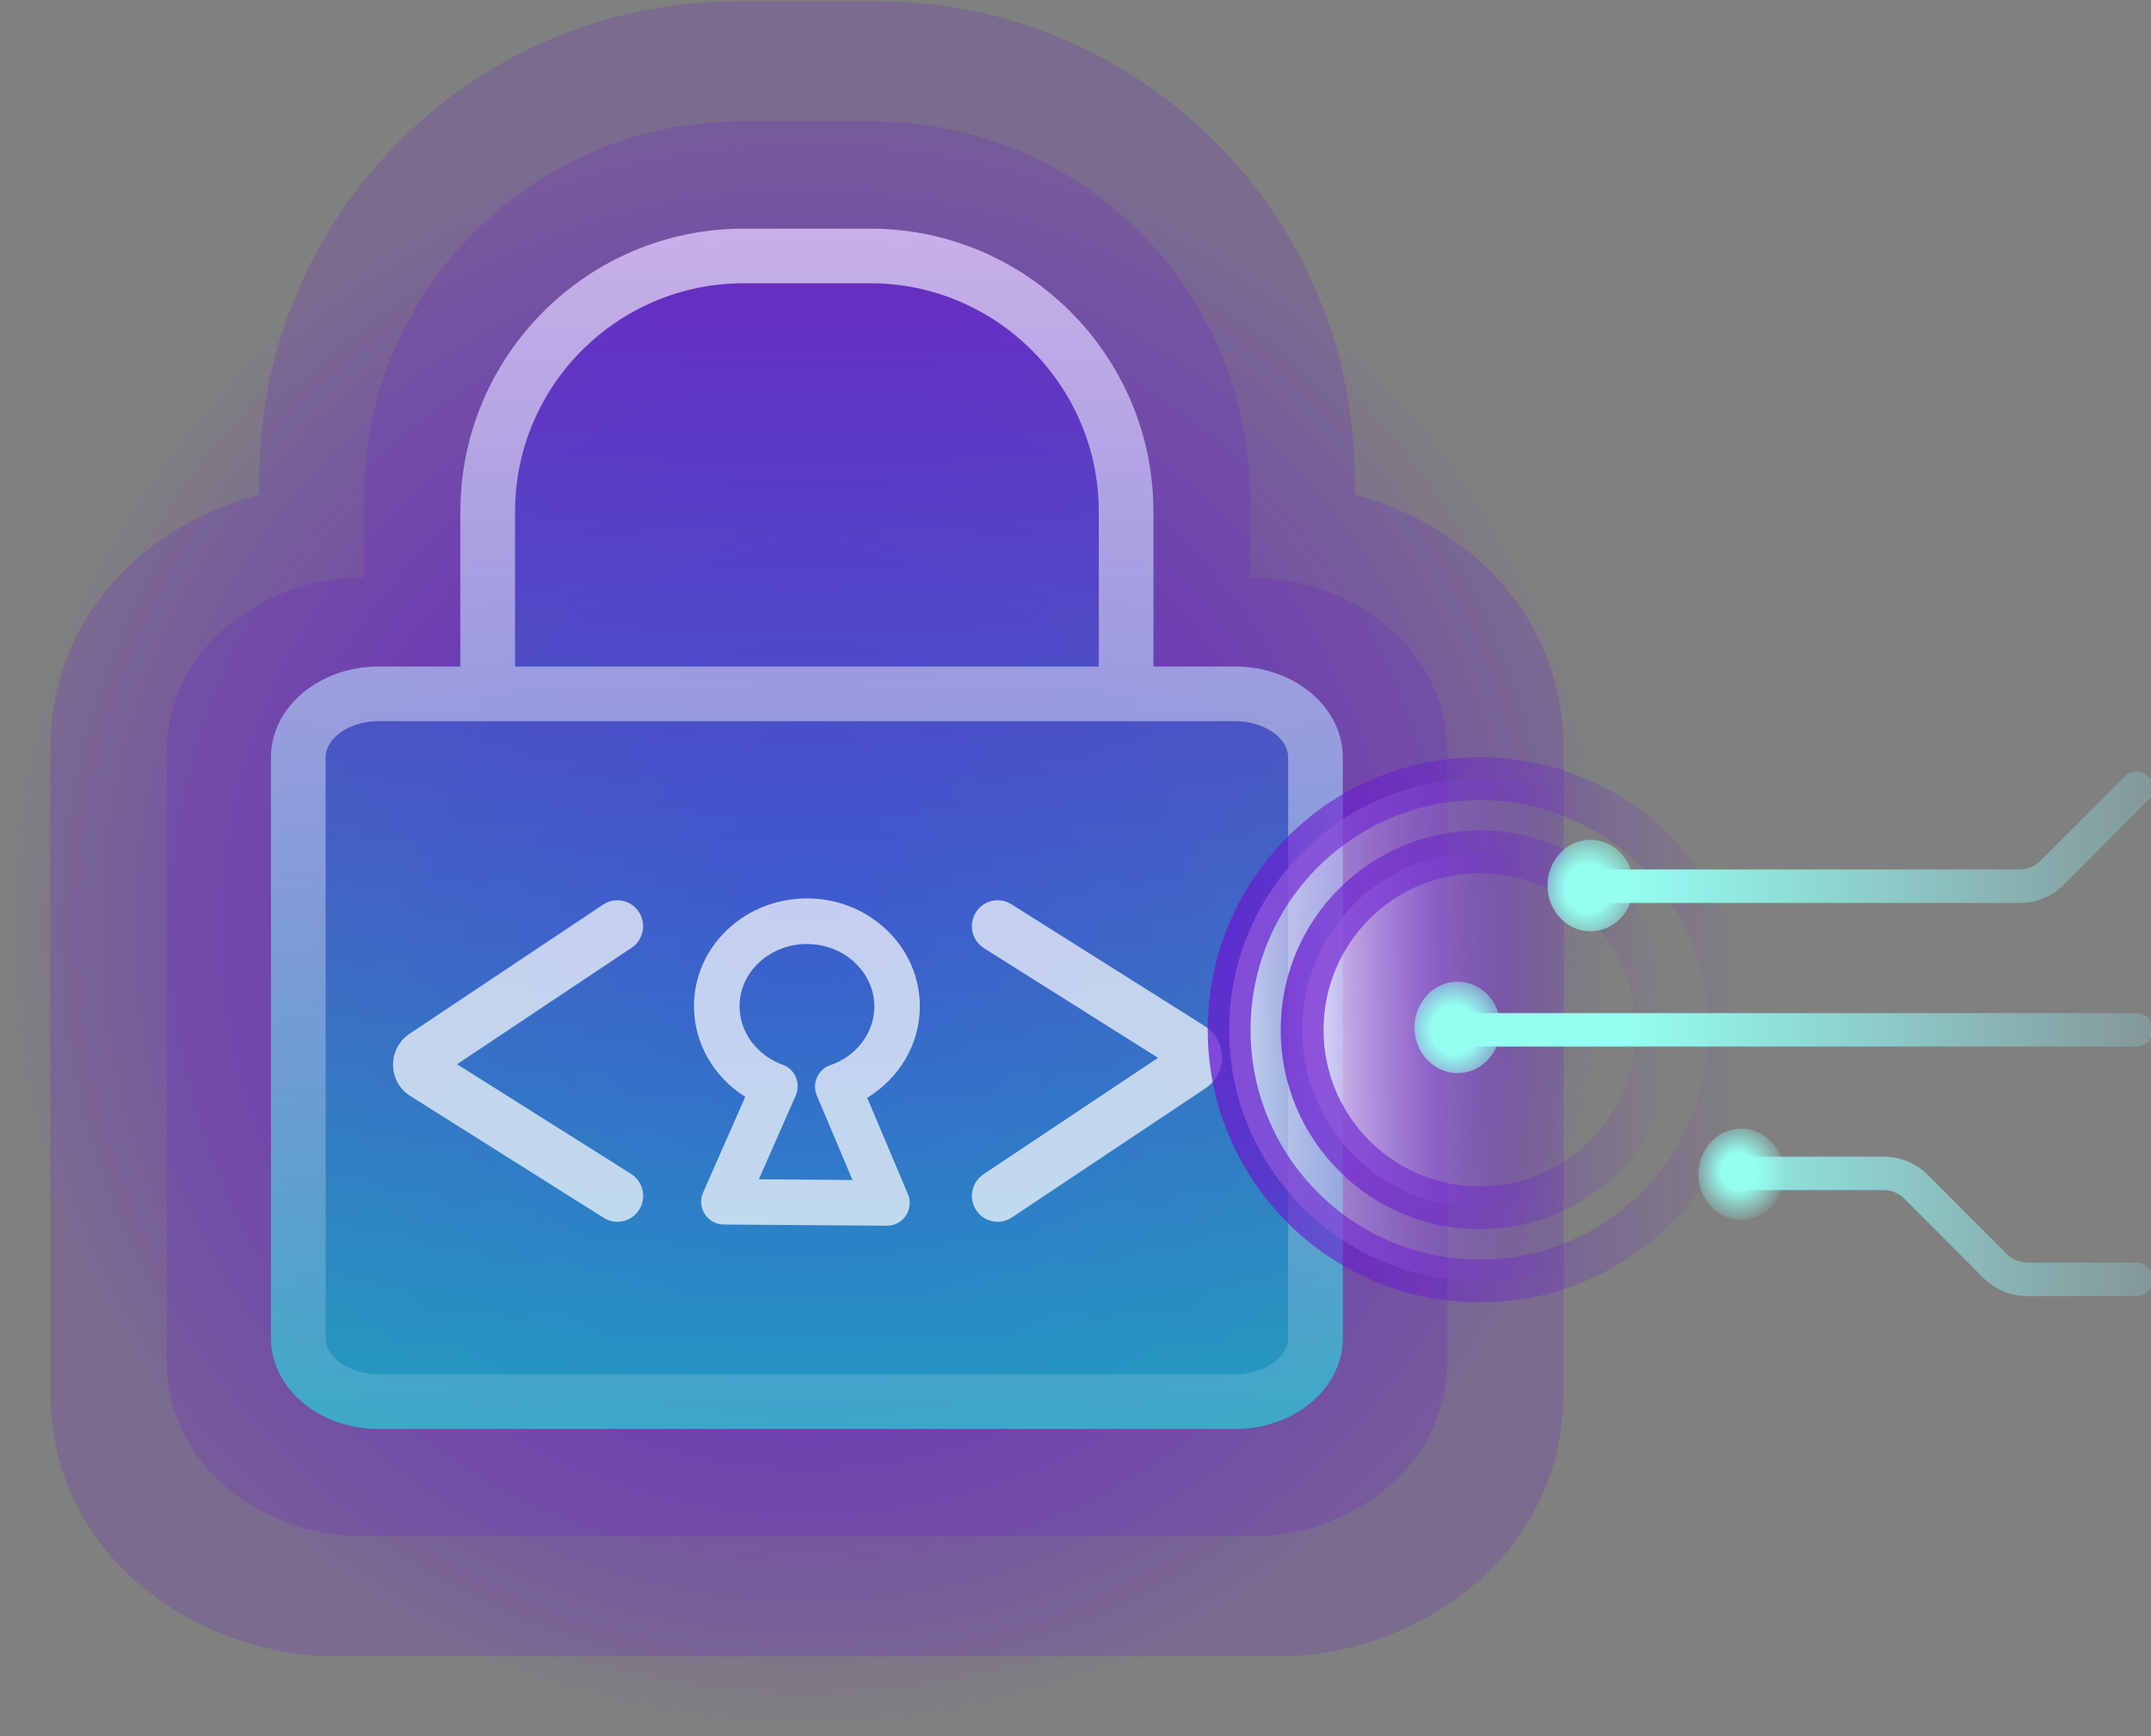
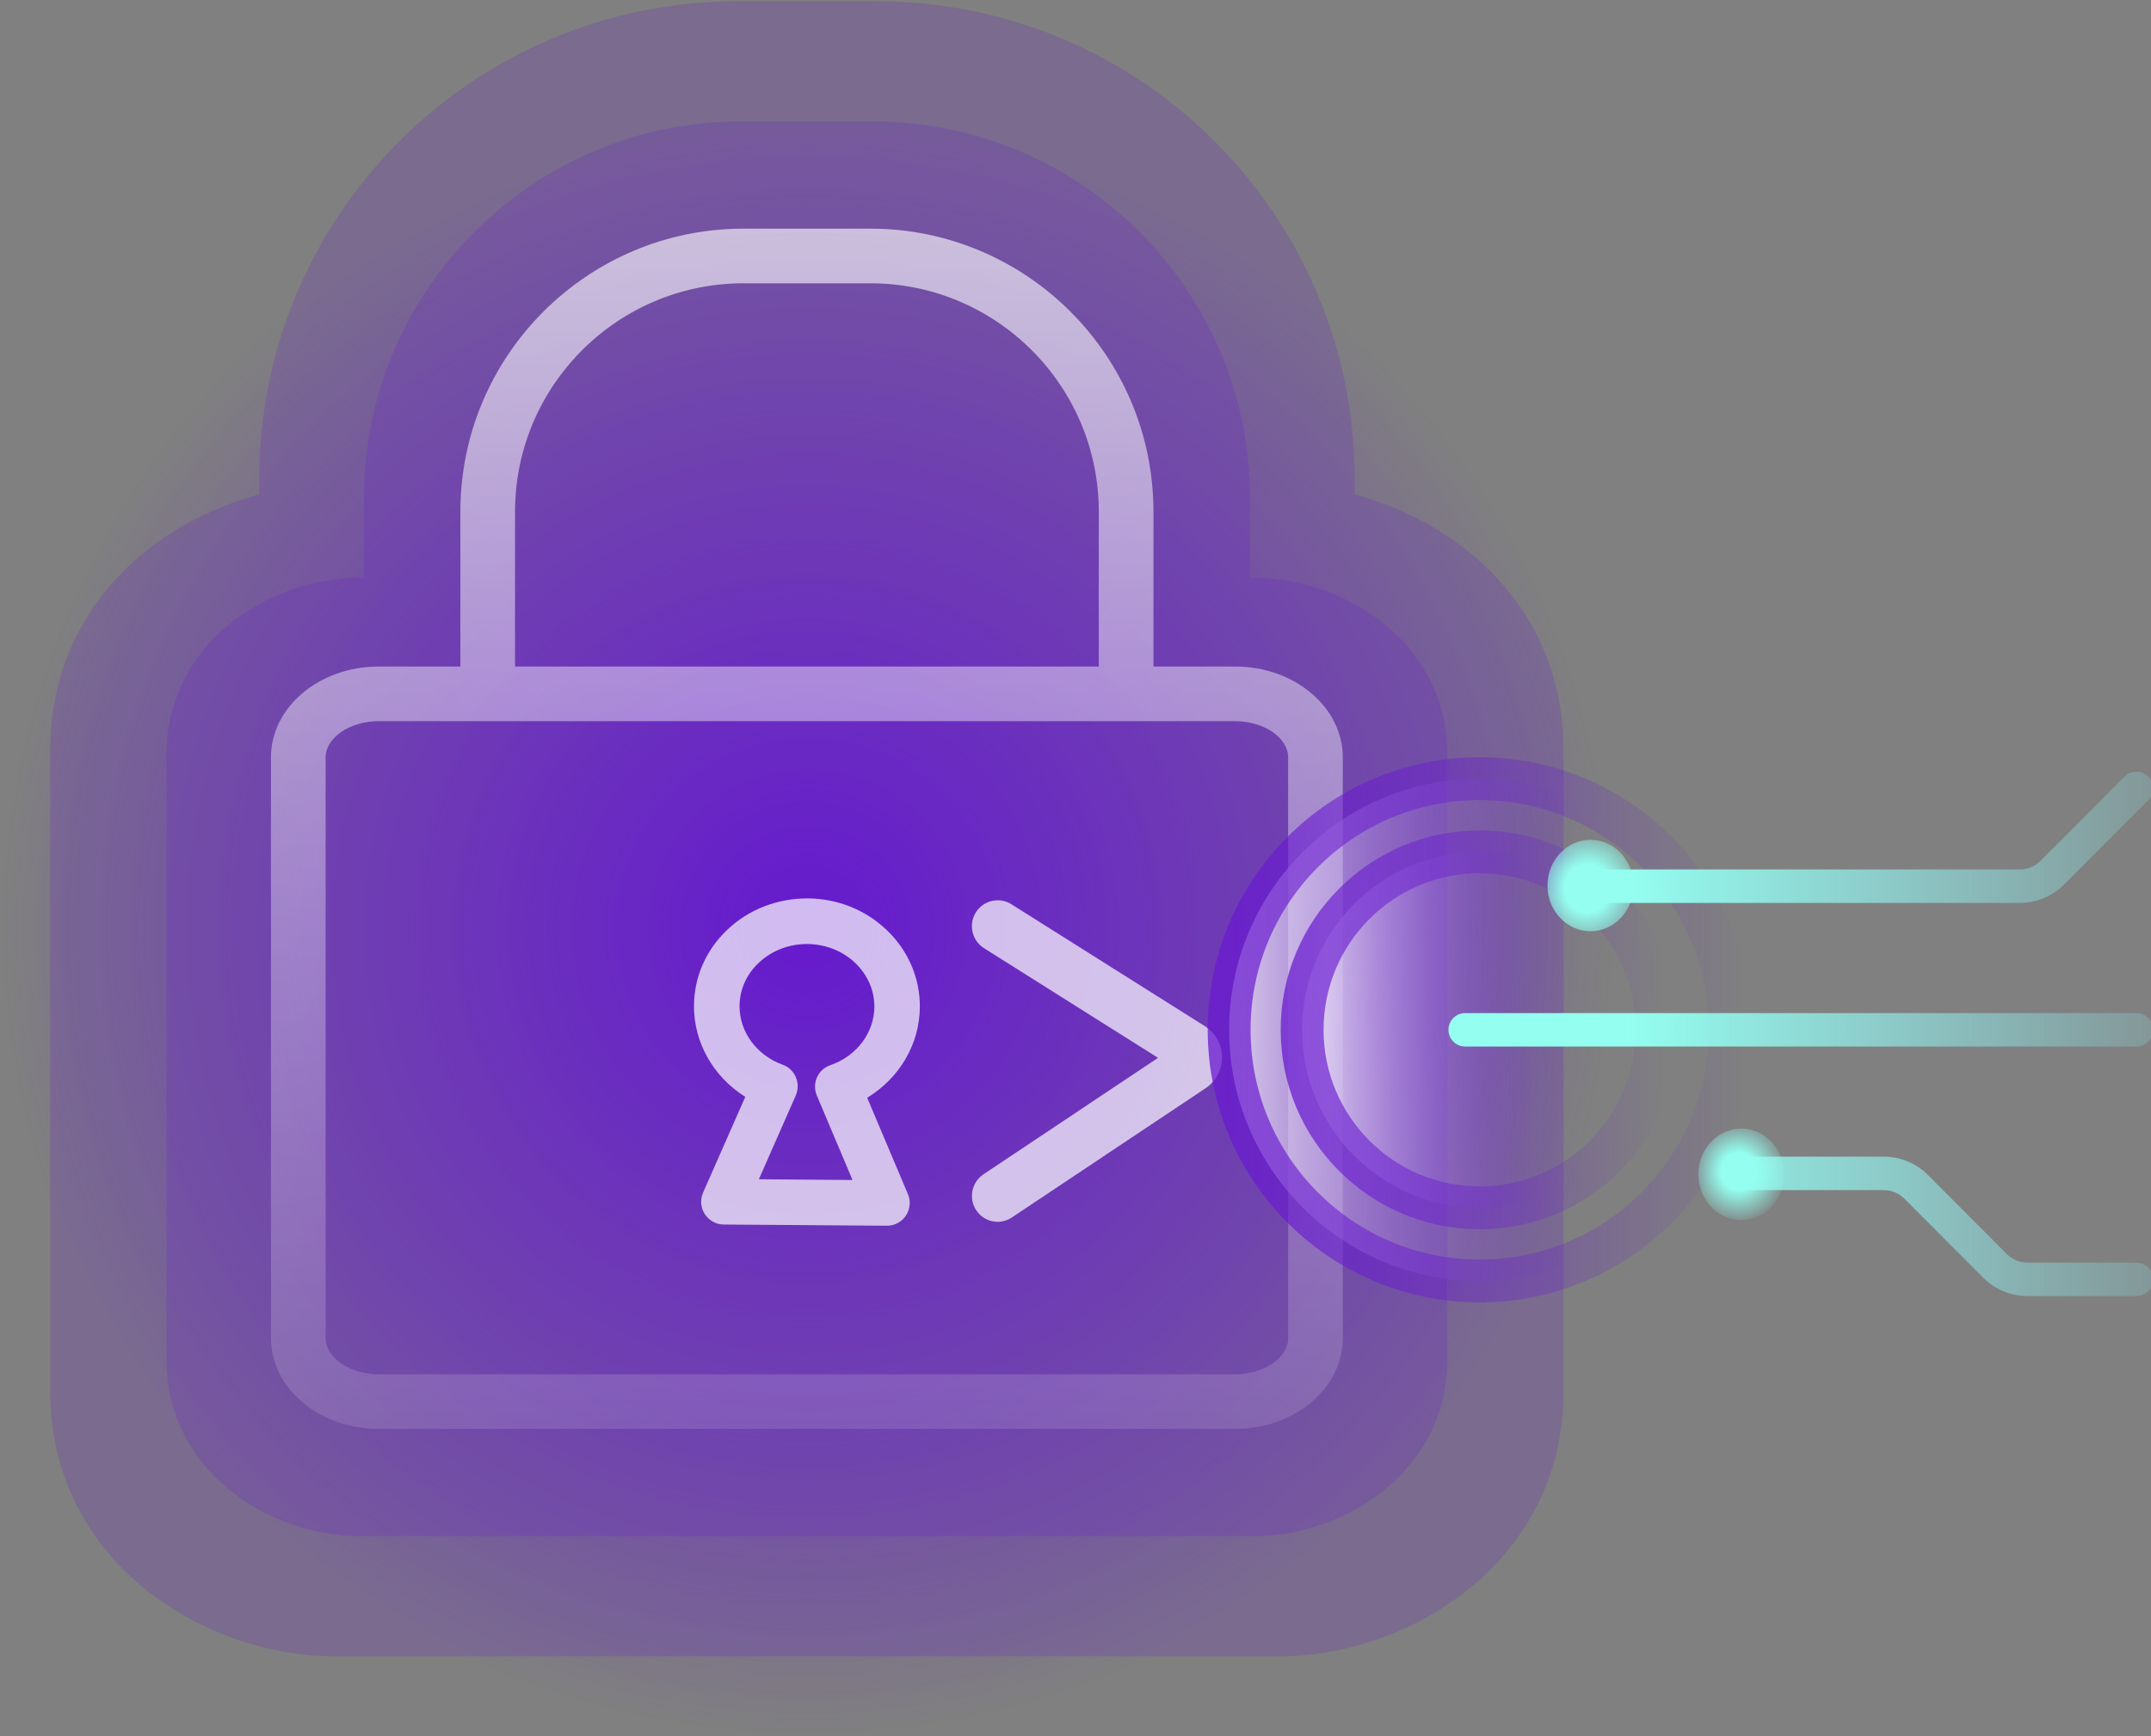
<svg xmlns="http://www.w3.org/2000/svg" width="301" height="243" viewBox="0 0 301 243" fill="none">
  <rect x="0" y="0" width="301" height="243" fill="#808080" stroke="none" />
  <g clip-path="url(#clip0_701_8442)">
    <circle cx="113" cy="113" r="113" transform="matrix(-1 0 0 1 226 17)" fill="url(#paint0_radial_701_8442)" />
    <path opacity="0.2" fill-rule="evenodd" clip-rule="evenodd" d="M189.566 67.035V69.218C204.482 73.169 218.799 85.363 218.799 104.967V194.654C218.799 218.9 196.9 231.813 179.049 231.813H46.783C28.932 231.813 7.033 218.9 7.033 194.654V104.967C7.033 85.357 21.358 73.161 36.28 69.214V67.035C36.28 30.146 66.254 0.188 103.139 0.188H122.707C159.591 0.188 189.566 30.146 189.566 67.035Z" fill="#6619D0" />
    <path opacity="0.2" fill-rule="evenodd" clip-rule="evenodd" d="M175.394 92.334H163.462L175.381 92.334C175.386 92.334 175.39 92.334 175.394 92.334ZM175.394 80.871H175.381H174.925V69.751C174.925 40.648 151.267 17 122.164 17H103.681C74.578 17 50.92 40.648 50.92 69.751V80.871H50.451C37.372 80.871 23.295 90.193 23.295 105.579V190.293C23.295 205.678 37.372 215 50.451 215H175.381C188.46 215 202.537 205.678 202.537 190.293V105.579C202.537 90.198 188.469 80.877 175.394 80.871Z" fill="#6619D0" />
-     <path opacity="0.7" d="M172.87 93.29H161.42V71.619C161.42 49.77 143.645 32 121.79 32H104.054C82.199 32 64.425 49.77 64.425 71.619V93.29H52.974C44.674 93.29 37.916 98.988 37.916 106V187.291C37.916 194.302 44.674 200 52.974 200H172.857C181.158 200 187.916 194.302 187.916 187.291V106C187.916 98.988 181.158 93.29 172.857 93.29H172.87Z" fill="url(#paint1_linear_701_8442)" />
    <g opacity="0.7" clip-path="url(#clip1_701_8442)">
      <path d="M172.859 93.286H161.409V71.616C161.409 49.769 143.636 32 121.783 32H104.048C82.195 32 64.422 49.769 64.422 71.616V93.286H52.973C44.673 93.286 37.916 98.983 37.916 105.994V187.279C37.916 194.29 44.673 199.987 52.973 199.987H172.846C181.146 199.987 187.903 194.29 187.903 187.279V105.994C187.903 98.983 181.146 93.286 172.846 93.286H172.859ZM72.072 71.616C72.072 53.988 86.416 39.648 104.048 39.648H121.783C139.416 39.648 153.759 53.988 153.759 71.616V93.286H72.072V71.616ZM180.266 187.279C180.266 190.019 176.875 192.339 172.859 192.339H52.973C48.957 192.339 45.566 190.019 45.566 187.279V105.994C45.566 103.253 48.957 100.934 52.973 100.934H172.846C176.862 100.934 180.253 103.253 180.253 105.994V187.279H180.266Z" fill="url(#paint2_linear_701_8442)" />
-       <path d="M86.389 171C85.741 171 85.08 170.819 84.48 170.444L57.402 153.383C55.913 152.441 55.012 150.834 55 149.069C54.988 147.305 55.841 145.674 57.294 144.695L84.396 126.607C86.053 125.496 88.286 125.955 89.391 127.622C90.496 129.29 90.039 131.537 88.382 132.649L63.958 148.949L88.31 164.294C89.991 165.357 90.508 167.593 89.451 169.296C88.767 170.396 87.59 171 86.389 171Z" fill="white" />
      <path d="M139.612 171C138.447 171 137.294 170.432 136.609 169.381C135.504 167.713 135.961 165.465 137.618 164.353L162.051 148.051L137.69 132.704C136.009 131.64 135.492 129.404 136.549 127.701C137.606 126.009 139.828 125.489 141.522 126.552L168.597 143.616C170.087 144.559 170.987 146.166 171 147.93C171.024 149.695 170.159 151.326 168.705 152.305L141.594 170.396C140.982 170.807 140.285 171 139.6 171H139.612Z" fill="white" />
      <path d="M124.116 171.55H124.091L101.282 171.384C100.211 171.384 99.216 170.823 98.63 169.931C98.043 169.026 97.954 167.891 98.388 166.91L104.291 153.513C99.854 150.734 97.074 145.929 97.113 140.741C97.138 136.675 98.834 132.864 101.881 130.021C104.877 127.23 108.842 125.726 113.024 125.738C117.219 125.764 121.146 127.344 124.104 130.187C127.113 133.068 128.745 136.904 128.719 140.971C128.681 146.171 125.825 150.926 121.35 153.641L127.049 167.127C127.47 168.108 127.355 169.242 126.768 170.135C126.182 171.014 125.187 171.55 124.116 171.55ZM106.178 165.049L119.297 165.151L114.299 153.322C113.955 152.506 113.968 151.588 114.325 150.785C114.682 149.982 115.37 149.358 116.199 149.077C119.858 147.828 122.319 144.552 122.357 140.945C122.37 138.651 121.426 136.458 119.705 134.801C117.933 133.093 115.549 132.15 112.986 132.124C110.487 132.099 108.039 133.017 106.229 134.699C104.469 136.331 103.5 138.498 103.488 140.792C103.462 144.399 105.884 147.701 109.518 149.014C110.347 149.307 111.023 149.944 111.367 150.76C111.711 151.576 111.711 152.493 111.367 153.296L106.19 165.049H106.178Z" fill="white" />
    </g>
    <path opacity="0.75" d="M242.12 144.131C242.12 124.717 226.423 108.979 207.06 108.979C187.697 108.979 172 124.717 172 144.131C172 163.545 187.697 179.283 207.06 179.283C226.423 179.283 242.12 163.545 242.12 144.131Z" fill="url(#paint3_linear_701_8442)" stroke="url(#paint4_linear_701_8442)" stroke-width="6" stroke-miterlimit="10" />
    <path opacity="0.75" d="M231.907 144.131C231.907 130.372 220.783 119.218 207.06 119.218C193.337 119.218 182.212 130.372 182.212 144.131C182.212 157.89 193.337 169.044 207.06 169.044C220.783 169.044 231.907 157.89 231.907 144.131Z" fill="url(#paint5_linear_701_8442)" stroke="url(#paint6_linear_701_8442)" stroke-width="6" stroke-miterlimit="10" />
    <path d="M301.292 144.131C301.292 145.423 300.245 146.472 298.957 146.472L205.027 146.472C203.738 146.472 202.692 145.423 202.692 144.131C202.692 142.839 203.738 141.79 205.027 141.79L298.957 141.79C300.245 141.79 301.292 142.839 301.292 144.131Z" fill="url(#paint7_linear_701_8442)" />
    <path d="M301.291 110.345C301.291 110.943 301.064 111.542 300.605 111.997L288.858 123.776C287.189 125.449 284.978 126.369 282.619 126.369L223.447 126.369C222.159 126.369 221.112 125.32 221.112 124.028C221.112 122.737 222.159 121.687 223.447 121.687L282.619 121.687C283.729 121.687 284.771 121.252 285.556 120.465L297.303 108.687C298.216 107.771 299.692 107.771 300.605 108.687C301.059 109.142 301.291 109.741 301.291 110.34L301.291 110.345Z" fill="url(#paint8_linear_701_8442)" />
    <path d="M301.286 179.055C301.286 180.347 300.24 181.396 298.952 181.396L283.734 181.396C281.375 181.396 279.159 180.475 277.495 178.803L266.513 167.786C265.728 167 264.687 166.564 263.576 166.564L244.593 166.564C243.304 166.564 242.258 165.515 242.258 164.223C242.258 162.932 243.304 161.882 244.593 161.882L263.576 161.882C265.935 161.882 268.147 162.803 269.815 164.476L280.802 175.492C281.587 176.279 282.629 176.714 283.739 176.714L298.957 176.714C300.245 176.714 301.291 177.763 301.291 179.055L301.286 179.055Z" fill="url(#paint9_linear_701_8442)" />
-     <path d="M209.977 143.79C209.977 147.323 207.282 150.188 203.96 150.188C200.638 150.188 197.943 147.323 197.943 143.79C197.943 140.256 200.638 137.391 203.96 137.391C207.282 137.391 209.977 140.256 209.977 143.79Z" fill="url(#paint10_radial_701_8442)" />
    <path d="M228.581 123.939C228.581 127.472 225.886 130.338 222.564 130.338C219.242 130.338 216.547 127.472 216.547 123.939C216.547 120.405 219.242 117.54 222.564 117.54C225.886 117.54 228.581 120.405 228.581 123.939Z" fill="url(#paint11_radial_701_8442)" />
    <path d="M249.691 164.357C249.691 167.89 246.996 170.756 243.675 170.756C240.353 170.756 237.658 167.89 237.658 164.357C237.658 160.823 240.353 157.958 243.675 157.958C246.996 157.958 249.691 160.823 249.691 164.357Z" fill="url(#paint12_radial_701_8442)" />
  </g>
  <defs>
    <radialGradient id="paint0_radial_701_8442" cx="0" cy="0" r="1" gradientUnits="userSpaceOnUse" gradientTransform="translate(113 113) rotate(90) scale(113)">
      <stop stop-color="#6619D0" />
      <stop offset="1" stop-color="#6619D0" stop-opacity="0" />
    </radialGradient>
    <linearGradient id="paint1_linear_701_8442" x1="112.916" y1="32" x2="112.916" y2="200" gradientUnits="userSpaceOnUse">
      <stop stop-color="#6619D0" />
      <stop offset="1" stop-color="#00BFCB" />
    </linearGradient>
    <linearGradient id="paint2_linear_701_8442" x1="112.922" y1="7.488" x2="112.922" y2="217.947" gradientUnits="userSpaceOnUse">
      <stop stop-color="white" />
      <stop offset="1" stop-color="white" stop-opacity="0.1" />
    </linearGradient>
    <linearGradient id="paint3_linear_701_8442" x1="172" y1="144.131" x2="219.434" y2="144.131" gradientUnits="userSpaceOnUse">
      <stop stop-color="white" />
      <stop offset="1" stop-color="#6619D0" stop-opacity="0" />
    </linearGradient>
    <linearGradient id="paint4_linear_701_8442" x1="170.519" y1="144.131" x2="243.605" y2="144.131" gradientUnits="userSpaceOnUse">
      <stop stop-color="#6919D0" />
      <stop offset="1" stop-color="#6619D0" stop-opacity="0" />
    </linearGradient>
    <linearGradient id="paint5_linear_701_8442" x1="182.212" y1="245.629" x2="215.831" y2="245.136" gradientUnits="userSpaceOnUse">
      <stop stop-color="white" />
      <stop offset="1" stop-color="#6619D0" stop-opacity="0" />
    </linearGradient>
    <linearGradient id="paint6_linear_701_8442" x1="180.732" y1="245.629" x2="233.388" y2="245.136" gradientUnits="userSpaceOnUse">
      <stop stop-color="#6919D0" />
      <stop offset="1" stop-color="#6619D0" stop-opacity="0" />
    </linearGradient>
    <linearGradient id="paint7_linear_701_8442" x1="300.556" y1="144.131" x2="227.446" y2="144.131" gradientUnits="userSpaceOnUse">
      <stop stop-color="#94F9FF" stop-opacity="0.2" />
      <stop offset="1" stop-color="#94FFF0" />
    </linearGradient>
    <linearGradient id="paint8_linear_701_8442" x1="300.556" y1="117.189" x2="227.445" y2="117.189" gradientUnits="userSpaceOnUse">
      <stop stop-color="#94F9FF" stop-opacity="0.2" />
      <stop offset="1" stop-color="#94FFF0" />
    </linearGradient>
    <linearGradient id="paint9_linear_701_8442" x1="300.556" y1="171.642" x2="227.445" y2="171.642" gradientUnits="userSpaceOnUse">
      <stop stop-color="#94F9FF" stop-opacity="0.2" />
      <stop offset="1" stop-color="#94FFF0" />
    </linearGradient>
    <radialGradient id="paint10_radial_701_8442" cx="0" cy="0" r="1" gradientUnits="userSpaceOnUse" gradientTransform="translate(203.548 144.129) rotate(90) scale(9.957 9.362)">
      <stop offset="0.34" stop-color="#94FFF0" />
      <stop offset="1" stop-color="#94FFF0" stop-opacity="0" />
    </radialGradient>
    <radialGradient id="paint11_radial_701_8442" cx="0" cy="0" r="1" gradientUnits="userSpaceOnUse" gradientTransform="translate(222.14 124.323) rotate(90) scale(9.861 9.272)">
      <stop offset="0.34" stop-color="#94FFF0" />
      <stop offset="1" stop-color="#94FFF0" stop-opacity="0" />
    </radialGradient>
    <radialGradient id="paint12_radial_701_8442" cx="0" cy="0" r="1" gradientUnits="userSpaceOnUse" gradientTransform="translate(243.259 163.933) rotate(90) scale(7.493 7.046)">
      <stop offset="0.34" stop-color="#94FFF0" />
      <stop offset="1" stop-color="#94FFF0" stop-opacity="0" />
    </radialGradient>
    <clipPath id="clip0_701_8442">
      <rect width="301" height="243" fill="white" />
    </clipPath>
    <clipPath id="clip1_701_8442">
      <rect width="150" height="168" fill="white" transform="translate(37.916 32)" />
    </clipPath>
  </defs>
</svg>